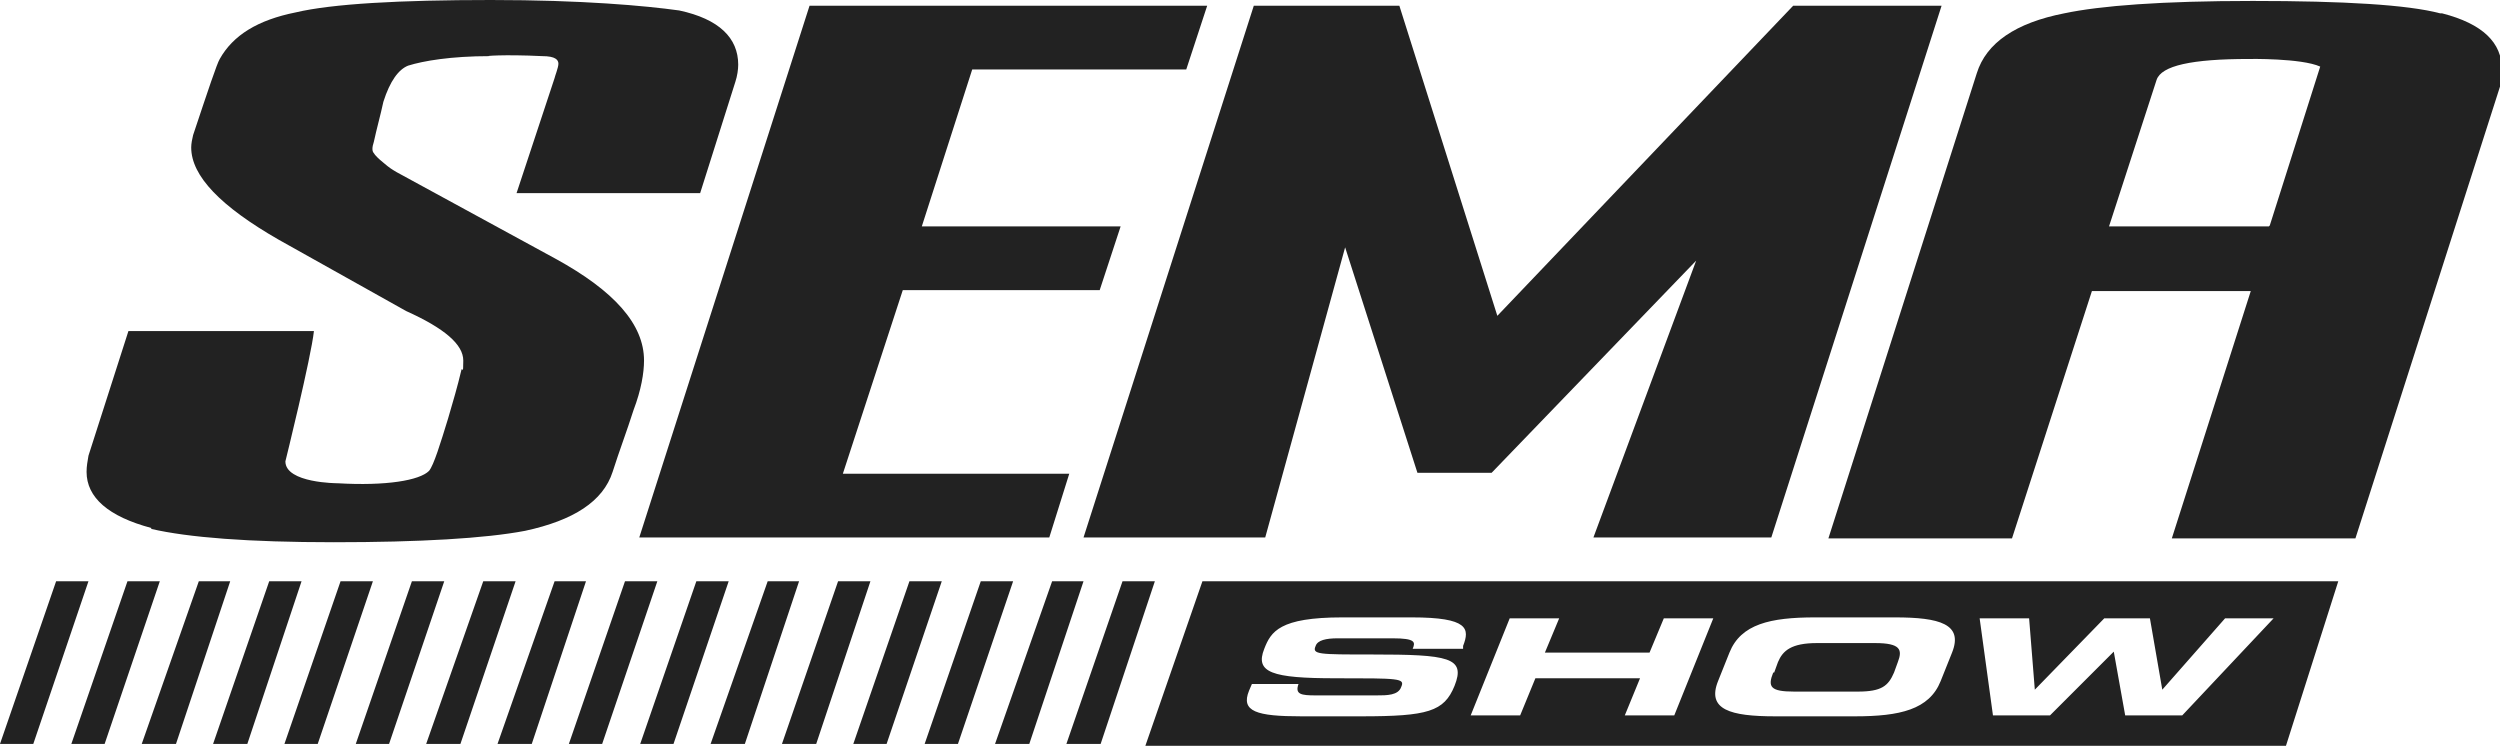
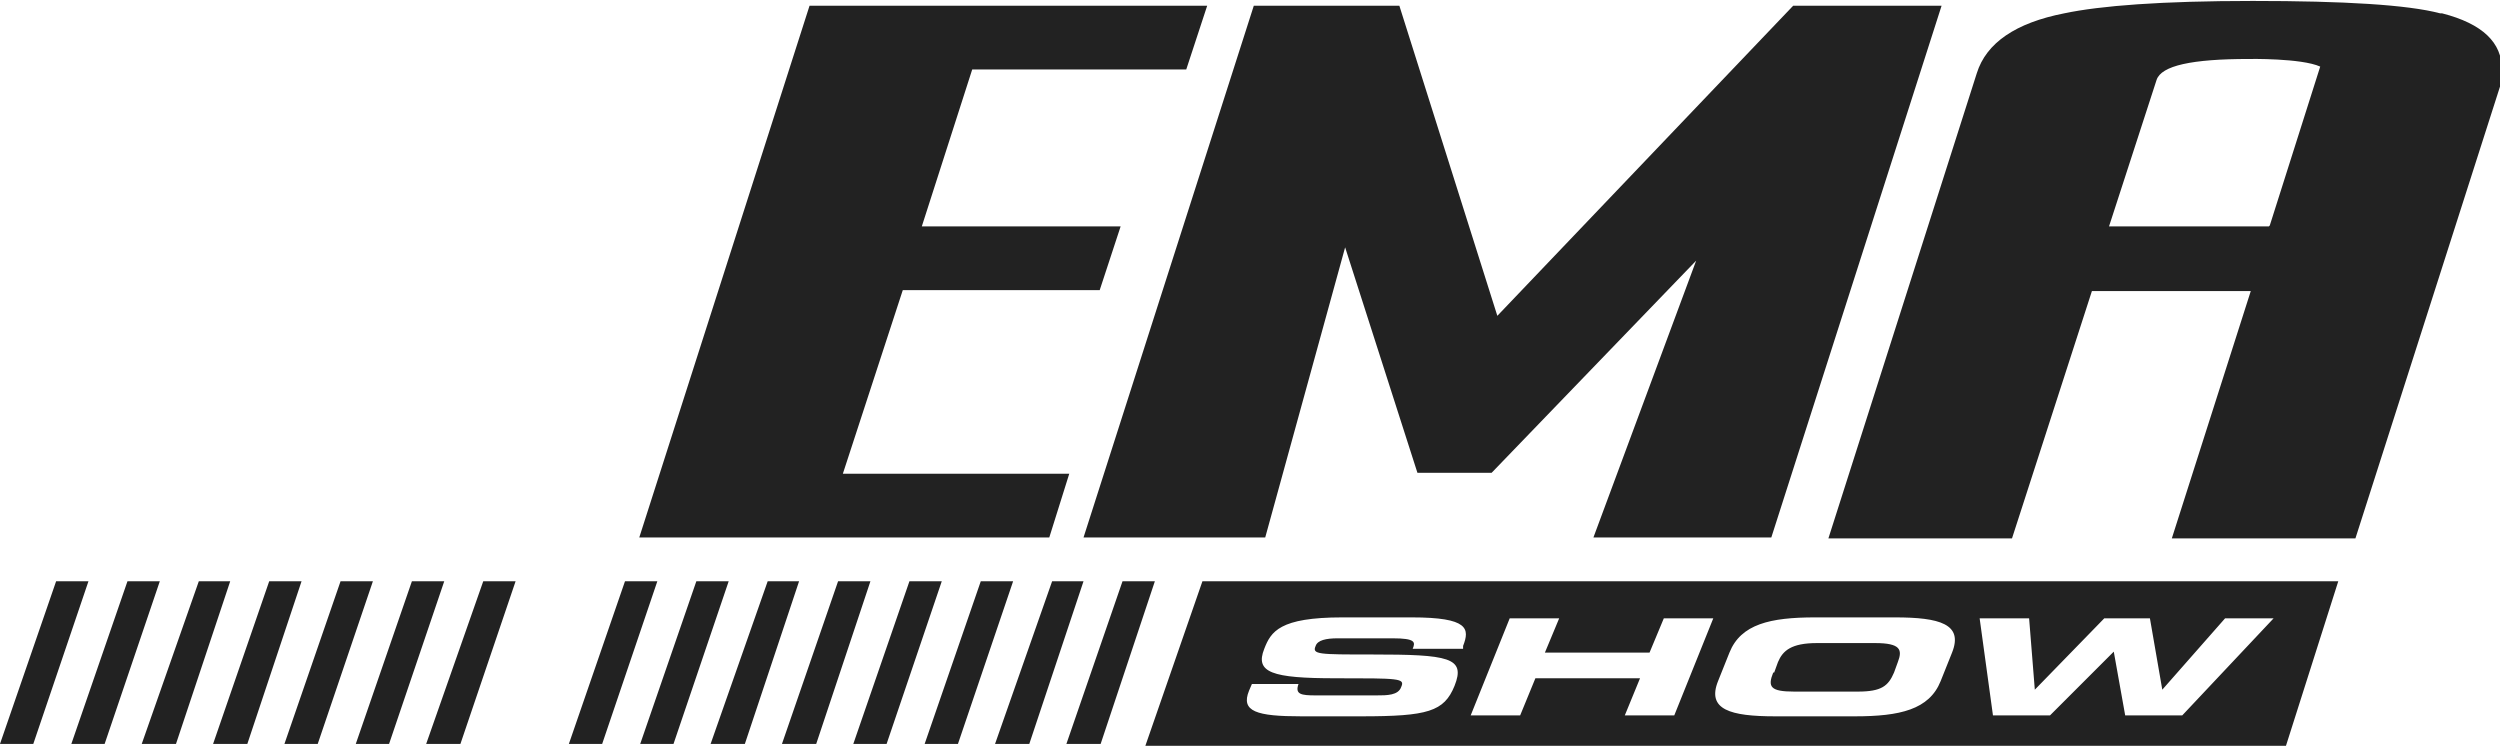
<svg xmlns="http://www.w3.org/2000/svg" id="a" viewBox="0 0 262.8 78.5">
  <defs>
    <style>      .cls-1 {        fill: #222;        stroke-width: 0px;      }    </style>
  </defs>
-   <path class="cls-1" d="M15.9,55.6c3.9.9,10.2,1.4,19.2,1.4s15.9-.4,20.1-1.2c5.1-1.1,8.2-3.1,9.2-6.2.7-2.2,1.5-4.3,2.2-6.5.8-2.1,1.1-3.9,1.1-5.2,0-3.8-3.1-7.3-9.3-10.7l-16.7-9.1c-.5-.3-.7-.4-1.4-1-.5-.4-.9-.8-1-1-.2-.2-.2-.6,0-1.2.3-1.4.7-2.8,1-4.2.7-2.2,1.6-3.4,2.6-3.8,1.6-.5,4.5-1,8.6-1-.8,0,1.4-.2,5.5,0,1.4,0,1.7.4,1.7.8s-.4,1.4-.4,1.5l-4,12.1h19.3l3.7-11.7c.2-.6.3-1.3.3-1.8,0-2.8-2-4.8-6.2-5.7C67.8.6,61.2,0,51.6,0s-16.7.4-20.5,1.3c-4,.8-6.6,2.4-8,4.9-.3.5-1.2,3.2-2.8,8-.1.4-.2.9-.2,1.3,0,3,3.1,6.2,9.2,9.7l13.4,7.5c4,1.8,6,3.5,6,5.2s-.1.6-.2,1c-.4,1.7-.9,3.4-1.4,5.1-.8,2.6-1.5,4.9-2,5.5-1,1-4.5,1.6-9.6,1.3,0,0-5.5,0-5.5-2.3,0,0,2.7-10.9,3-13.7H13.5l-4.2,13.1c-.1.6-.2,1.1-.2,1.7,0,2.7,2.3,4.7,6.8,5.9Z" />
  <polygon class="cls-1" points="110.3 56.5 112.4 49.8 88.6 49.8 94.9 30.5 115.6 30.5 117.8 23.8 96.9 23.8 102.2 7.3 124.7 7.3 126.9 .6 85.1 .6 67.2 56.5 110.3 56.5" />
  <polygon class="cls-1" points="133 56.5 141.4 26 149 49.7 156.8 49.7 178.3 27.4 167.5 56.5 186.2 56.5 204.1 .6 188.5 .6 157.4 33.2 147.1 .6 131.8 .6 113.9 56.5 133 56.5" />
  <path class="cls-1" d="M256.5,1.4c-3.4-.9-10.1-1.3-19.7-1.3s-16,.5-19.8,1.3c-5.1,1-8.2,3.1-9.2,6.3l-15.6,48.9h19.3l8.4-26h16.7l-8.3,26h19.3l15.2-47.5c.2-.6.2-1.3.2-1.8,0-2.8-2-4.8-6.3-5.9h0ZM238.5,23.8h-16.8l5-15.4c.5-1.5,3.7-2.2,9.7-2.2,0,0,5.5-.1,7.5.8l-5.3,16.7h0Z" />
  <polygon class="cls-1" points="118 61.1 112.1 78.2 115.7 78.2 121.4 61.1 118 61.1" />
  <polygon class="cls-1" points="110.6 61.1 104.6 78.2 108.2 78.2 113.9 61.1 110.6 61.1" />
  <polygon class="cls-1" points="103.1 61.1 97.2 78.2 100.7 78.2 106.5 61.1 103.1 61.1" />
  <polygon class="cls-1" points="95.6 61.1 89.7 78.2 93.2 78.2 99 61.1 95.6 61.1" />
  <polygon class="cls-1" points="88.1 61.1 82.2 78.2 85.8 78.2 91.5 61.1 88.1 61.1" />
  <polygon class="cls-1" points="80.7 61.1 74.7 78.2 78.3 78.2 84 61.1 80.7 61.1" />
  <polygon class="cls-1" points="73.2 61.1 67.3 78.2 70.8 78.2 76.6 61.1 73.2 61.1" />
  <polygon class="cls-1" points="65.7 61.1 59.8 78.2 63.3 78.2 69.1 61.1 65.7 61.1" />
-   <polygon class="cls-1" points="58.3 61.1 52.3 78.2 55.9 78.2 61.6 61.1 58.3 61.1" />
  <polygon class="cls-1" points="50.8 61.1 44.8 78.2 48.4 78.2 54.2 61.1 50.8 61.1" />
  <polygon class="cls-1" points="43.3 61.1 37.4 78.2 40.9 78.2 46.7 61.1 43.3 61.1" />
  <polygon class="cls-1" points="35.8 61.1 29.9 78.2 33.4 78.2 39.2 61.1 35.8 61.1" />
  <polygon class="cls-1" points="28.3 61.1 22.4 78.2 26 78.2 31.7 61.1 28.3 61.1" />
  <polygon class="cls-1" points="20.9 61.1 14.9 78.2 18.5 78.2 24.2 61.1 20.9 61.1" />
  <polygon class="cls-1" points="13.4 61.1 7.5 78.2 11 78.2 16.8 61.1 13.4 61.1" />
  <polygon class="cls-1" points="5.9 61.1 0 78.2 3.5 78.2 9.3 61.1 5.9 61.1" />
  <path class="cls-1" d="M120.4,78.4h119.9l5.5-17.3h-119.4l-6,17.3h0ZM131.3,71.9h5.2c-.4,1.1.3,1.2,1.8,1.2h6.4c1.1,0,2.3,0,2.6-.9.4-.9-.2-.9-6.9-.9s-8.5-.6-7.5-3.1c.7-1.8,1.6-3.3,8.2-3.3h7.3c6,0,6.1,1.2,5.4,3v.3h-5.3c.3-.7.3-1.1-2.1-1.1h-5.8c-1.2,0-2.1.2-2.3.8-.4.9.3.9,5.9.9,8.1,0,9.9.3,8.7,3.3-1.1,2.7-2.8,3.2-9.8,3.2h-6.3c-4.7,0-6.4-.5-5.5-2.7l.3-.7h0ZM158.7,65h5.2l-1.5,3.6h11l1.5-3.6h5.2l-4.1,10.2h-5.2l1.6-3.9h-11l-1.6,3.9h-5.2s4.1-10.2,4.1-10.2ZM181.8,68.6c1.2-3,4.3-3.7,9-3.7h8.4c4.7,0,7.2.7,6,3.7l-1.2,3c-1.2,3-4.3,3.7-9,3.7h-8.4c-4.7,0-7.2-.7-6-3.7l1.2-3ZM186.4,70.7c-.6,1.5-.3,2,2.2,2h6.7c2.5,0,3.2-.6,3.8-2l.4-1.1c.5-1.3.3-2-2.4-2h-6.1c-2.7,0-3.6.8-4.1,2l-.4,1.1ZM208.2,65h5.1l.6,7.5h0l7.3-7.5h4.8l1.3,7.5h0l6.6-7.5h5.1l-9.6,10.2h-6l-1.2-6.7h0l-6.7,6.7h-6l-1.4-10.2h0Z" />
</svg>